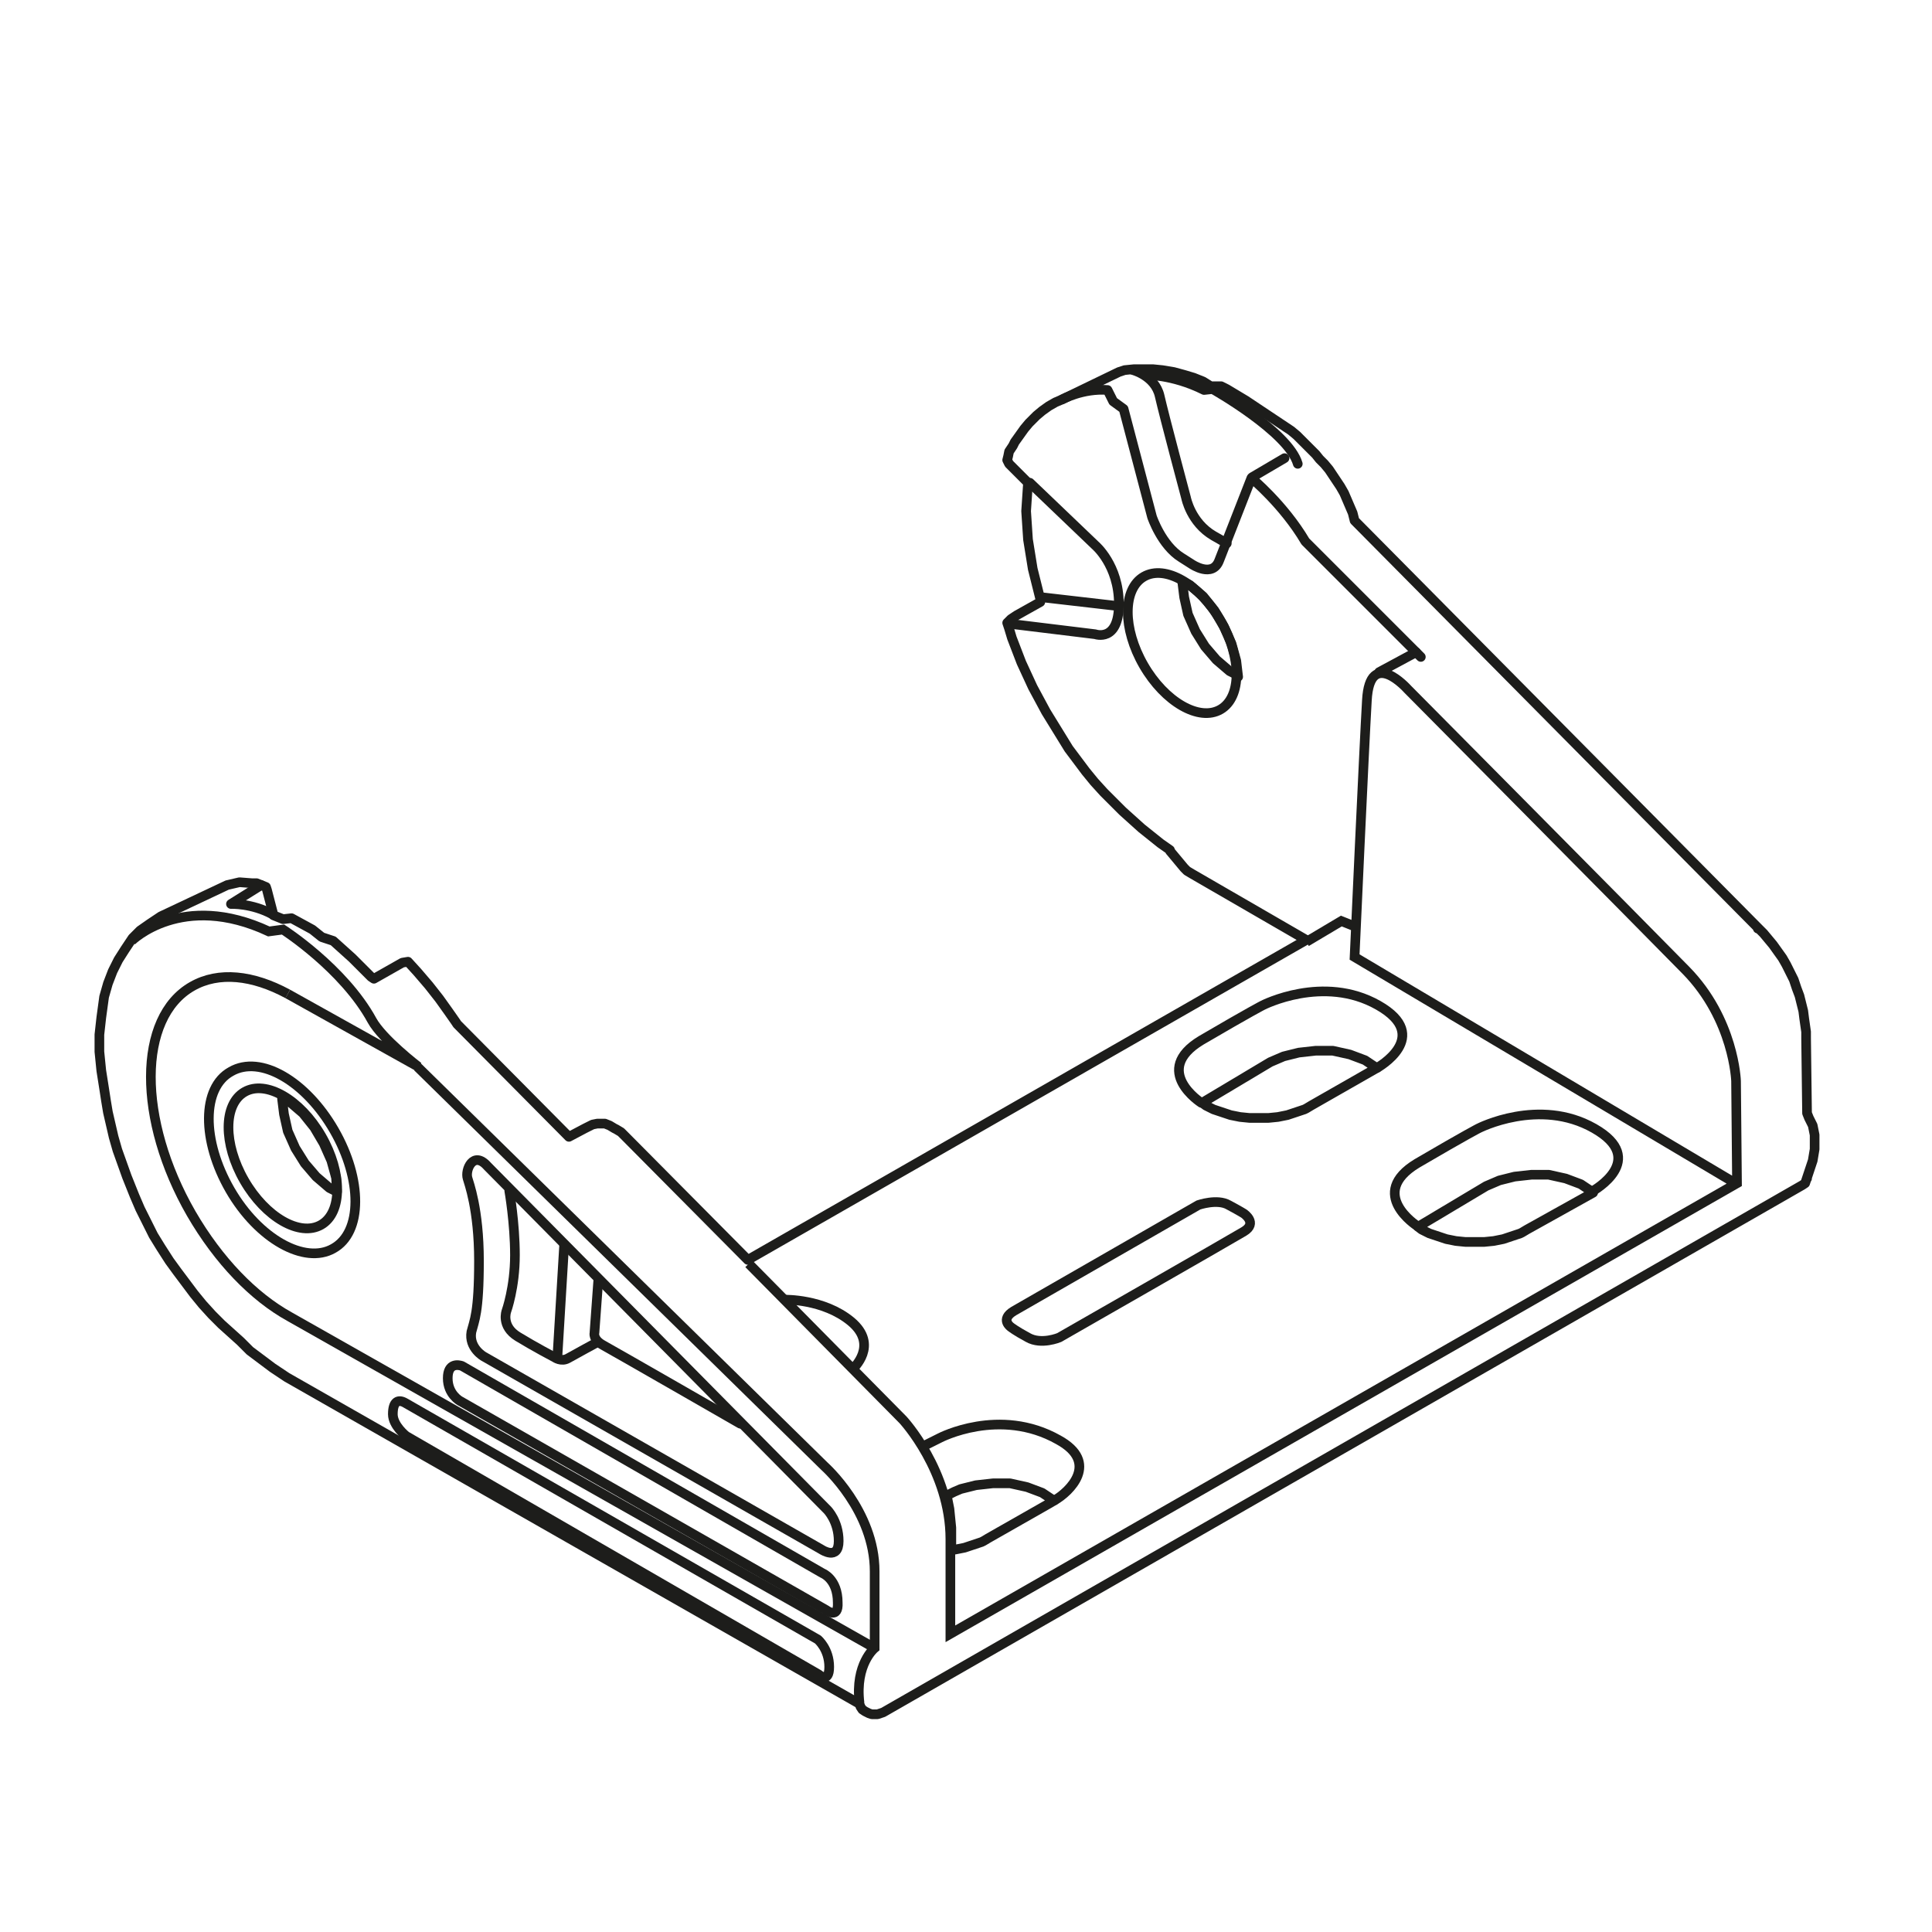
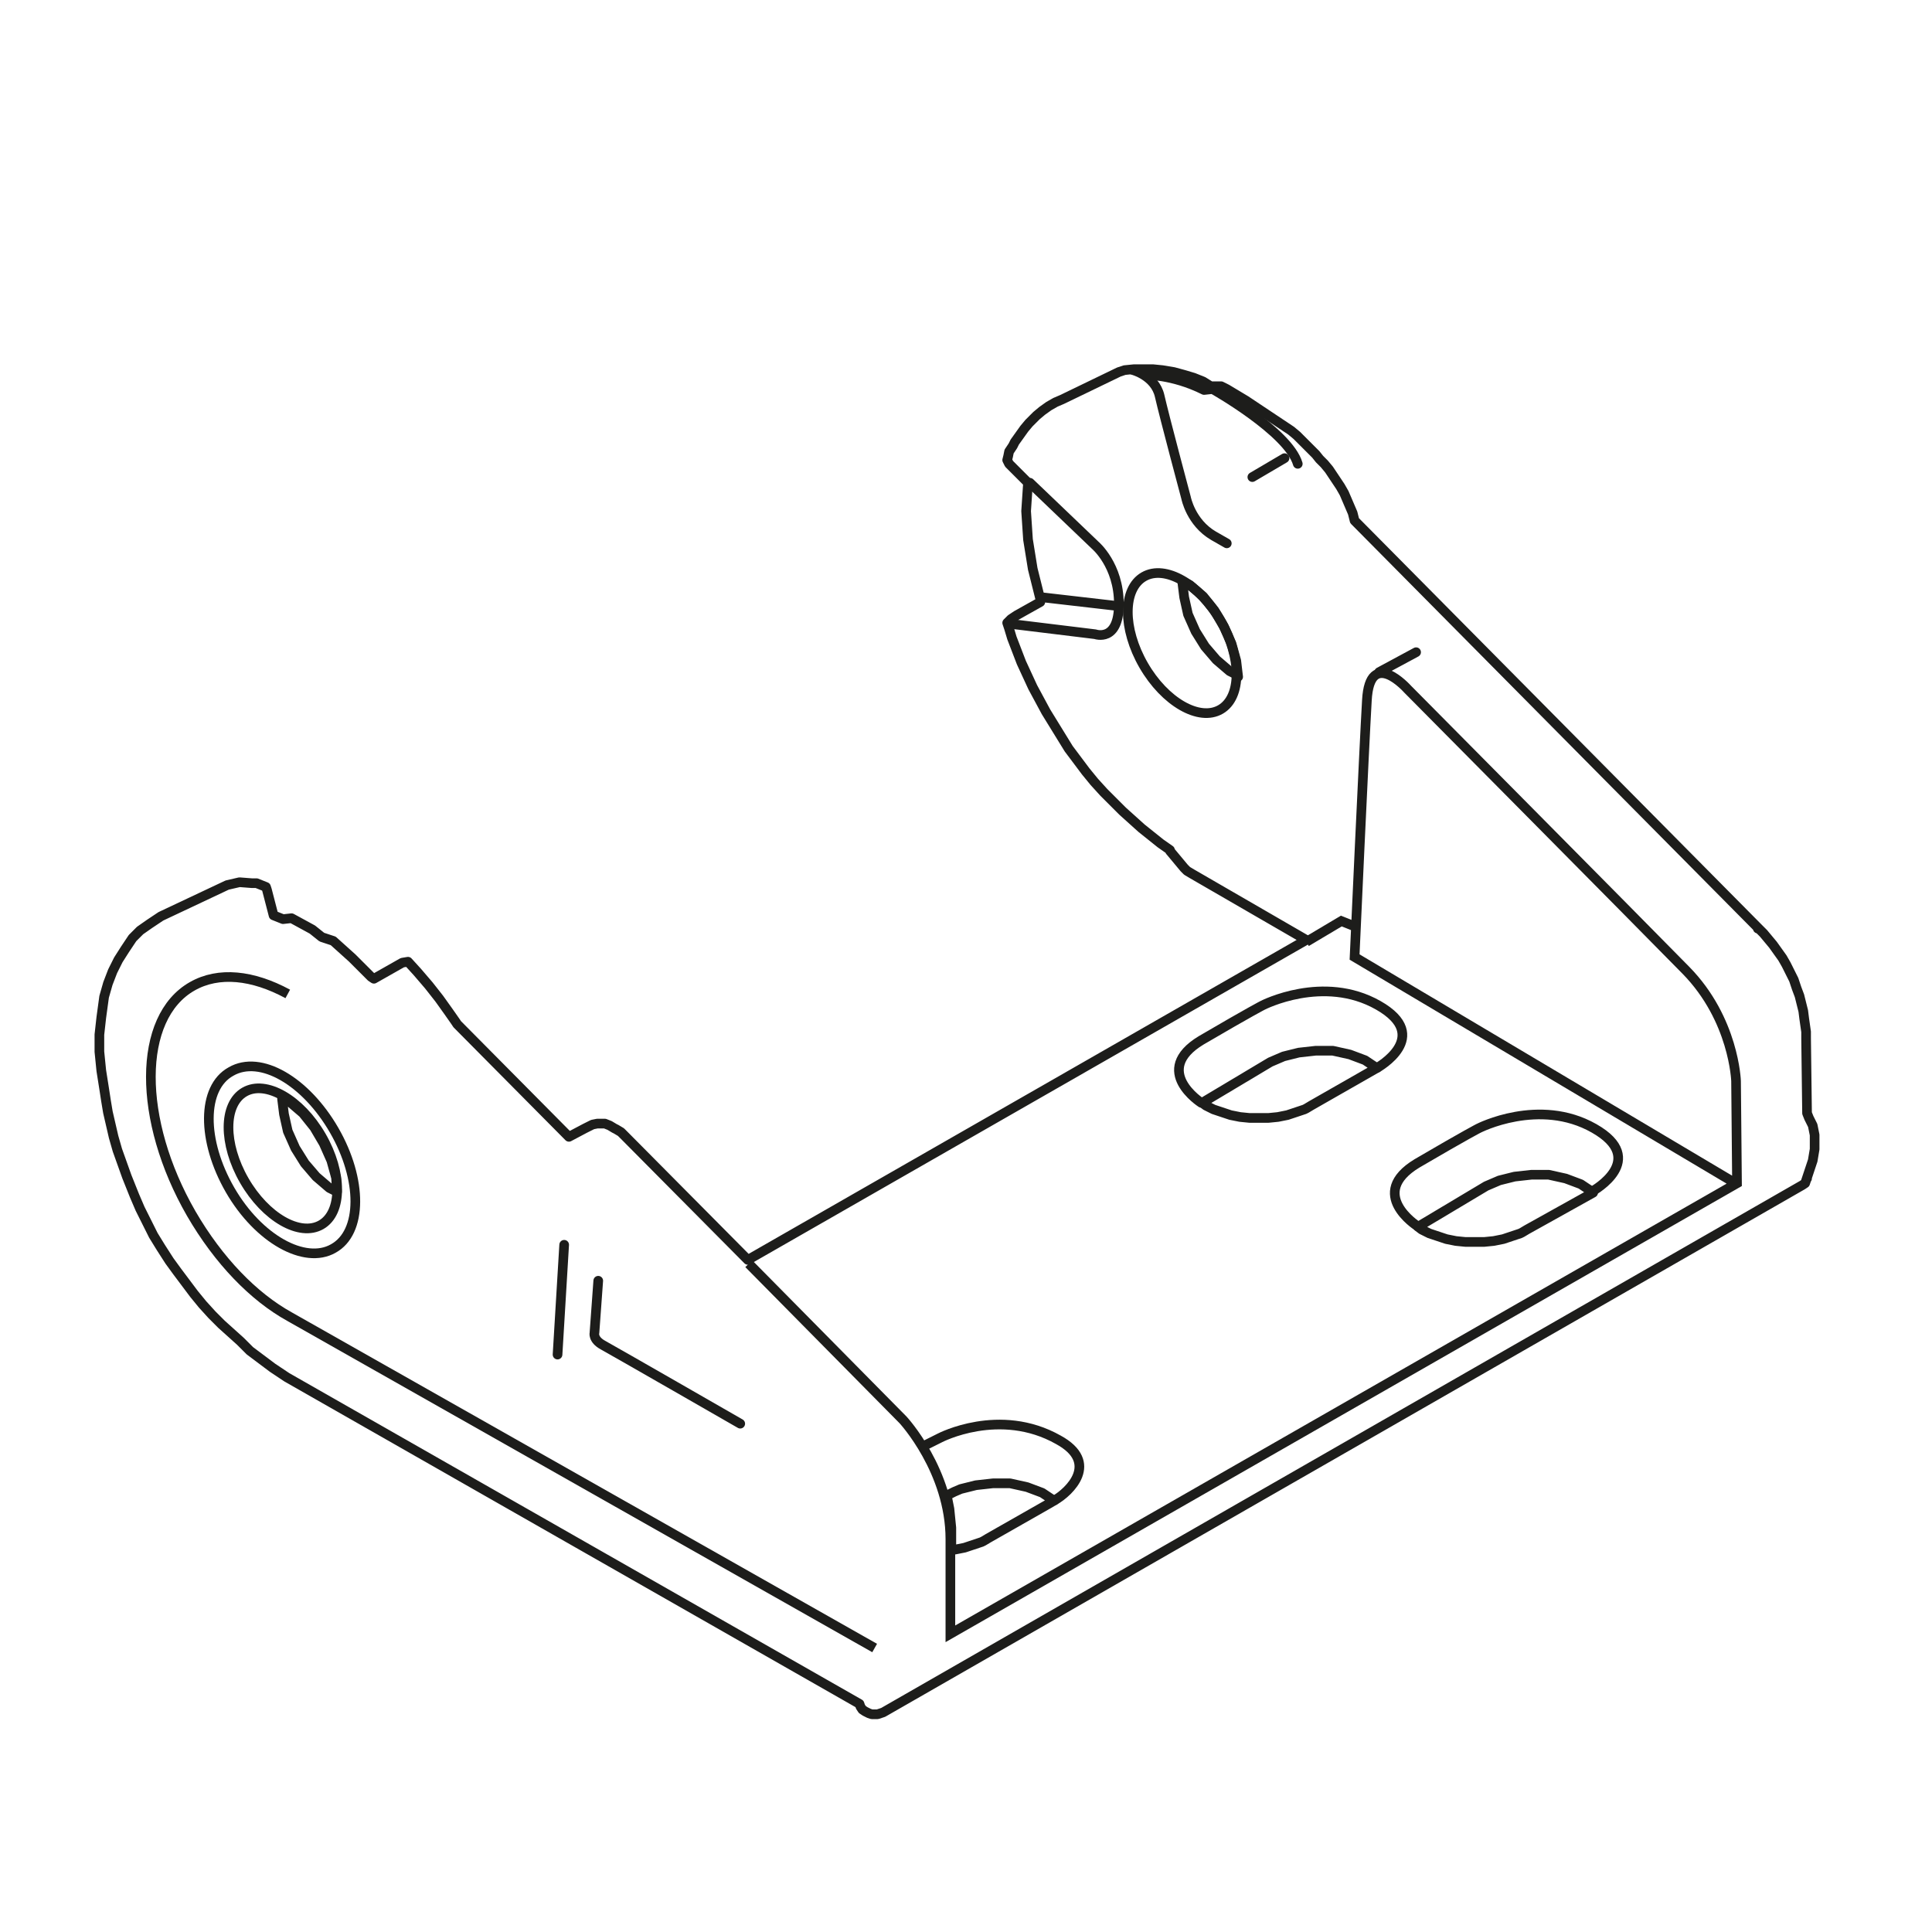
<svg xmlns="http://www.w3.org/2000/svg" xmlns:xlink="http://www.w3.org/1999/xlink" version="1.1" id="Ebene_1" x="0px" y="0px" width="204.1px" height="204.1px" viewBox="0 0 204.1 204.1" xml:space="preserve">
  <style type="text/css">
	.st0{fill:none;}
	.st1{fill:#ECECEC;}
	.st2{fill:none;stroke:#1D1D1B;stroke-width:1.5;stroke-linecap:round;stroke-linejoin:round;stroke-miterlimit:10;}
	.st3{clip-path:url(#SVGID_2_);fill:#FFFFFF;}
	
		.st4{clip-path:url(#SVGID_2_);fill:none;stroke:#1D1D1B;stroke-width:1.5;stroke-linecap:round;stroke-linejoin:round;stroke-miterlimit:10;}
	
		.st5{clip-path:url(#SVGID_2_);fill:none;stroke:#1D1D1B;stroke-width:1.05;stroke-dasharray:12.567,3.567,1.617,3.567;stroke-dashoffset:16;}
	.st6{fill:none;stroke:#1D1D1B;stroke-width:1.05;stroke-dasharray:12.567,3.567,1.617,3.567;stroke-dashoffset:16;}
	.st7{fill:none;stroke:#1D1D1B;stroke-width:1.05;}
	.st8{clip-path:url(#SVGID_4_);fill:none;stroke:#1D1D1B;stroke-width:1.05;}
	.st9{fill:none;stroke:#1D1D1B;stroke-width:0.75;}
	.st10{clip-path:url(#SVGID_6_);fill:none;stroke:#1D1D1B;stroke-width:0.75;}
	.st11{fill:#1D1D1B;}
	
		.st12{clip-path:url(#SVGID_8_);fill:none;stroke:#1D1D1B;stroke-width:1.5;stroke-linecap:round;stroke-linejoin:round;stroke-dasharray:0,4.578;}
	.st13{clip-path:url(#SVGID_8_);fill:none;stroke:#1D1D1B;stroke-width:1.5;stroke-linecap:round;stroke-linejoin:round;}
	.st14{fill:#FFFFFF;}
	.st15{fill:#A22626;}
	.st16{fill:#2D4D96;}
	.st17{clip-path:url(#SVGID_10_);fill:none;stroke:#1D1D1B;stroke-width:1.05;stroke-dasharray:4.266,4.266;}
	.st18{clip-path:url(#SVGID_10_);fill:none;stroke:#1D1D1B;stroke-width:1.05;}
	.st19{clip-path:url(#SVGID_10_);fill:#ECECEC;}
	.st20{clip-path:url(#SVGID_12_);fill:none;stroke:#1D1D1B;stroke-width:1.05;}
	.st21{fill:none;stroke:#1D1D1B;stroke-width:1.05;stroke-linejoin:round;}
	
		.st22{clip-path:url(#SVGID_14_);fill:none;stroke:#1D1D1B;stroke-width:1.05;stroke-linejoin:round;stroke-dasharray:17.712,2.712,2.712,2.712;stroke-dashoffset:20;}
	
		.st23{clip-path:url(#SVGID_14_);fill:none;stroke:#1D1D1B;stroke-width:1.05;stroke-linejoin:round;stroke-dasharray:20.835,5.835,5.835,5.835;stroke-dashoffset:26;}
	
		.st24{clip-path:url(#SVGID_14_);fill:none;stroke:#1D1D1B;stroke-width:1.05;stroke-linejoin:round;stroke-dasharray:20.907,5.907,5.907,5.907;stroke-dashoffset:26;}
	
		.st25{clip-path:url(#SVGID_14_);fill:none;stroke:#1D1D1B;stroke-width:1.05;stroke-linejoin:round;stroke-dasharray:17.427,2.427,2.427,2.427;stroke-dashoffset:19;}
	.st26{clip-path:url(#SVGID_14_);fill:none;stroke:#1D1D1B;stroke-width:1.05;stroke-linejoin:round;}
	
		.st27{clip-path:url(#SVGID_14_);fill:none;stroke:#1D1D1B;stroke-width:1.05;stroke-linejoin:round;stroke-dasharray:19.893,4.893,4.893,4.893;stroke-dashoffset:24;}
	
		.st28{clip-path:url(#SVGID_14_);fill:none;stroke:#1D1D1B;stroke-width:1.05;stroke-linejoin:round;stroke-dasharray:18.048,3.048,3.048,3.048;stroke-dashoffset:21;}
	.st29{clip-path:url(#SVGID_14_);}
	.st30{fill:none;stroke:#1D1D1B;stroke-width:1.572;stroke-linecap:round;stroke-linejoin:round;stroke-dasharray:0,5.166;}
	.st31{fill:none;stroke:#1D1D1B;stroke-width:1.572;stroke-linecap:round;stroke-linejoin:round;}
	.st32{fill:none;stroke:#1D1D1B;stroke-width:1.5;}
	.st33{fill:none;stroke:#9C9B9B;stroke-width:1.572;stroke-linecap:round;stroke-linejoin:round;stroke-dasharray:0,4.707;}
	.st34{fill:none;stroke:#9C9B9B;stroke-width:1.572;stroke-linecap:round;stroke-linejoin:round;}
	.st35{fill:none;stroke:#1D1D1B;stroke-width:1.572;stroke-linecap:round;stroke-linejoin:round;stroke-dasharray:0,4.707;}
	.st36{fill:none;stroke:#1D1D1B;stroke-width:1.5;stroke-linecap:round;stroke-linejoin:round;stroke-dasharray:0,4.494;}
	.st37{clip-path:url(#SVGID_16_);fill:none;stroke:#1D1D1B;stroke-width:1.5;stroke-linecap:round;stroke-linejoin:round;}
	.st38{fill:none;stroke:#9C9B9B;stroke-width:1.5;stroke-linecap:round;stroke-linejoin:round;stroke-dasharray:0,4.494;}
	.st39{clip-path:url(#SVGID_18_);fill:none;stroke:#9C9B9B;stroke-width:1.5;stroke-linecap:round;stroke-linejoin:round;}
	.st40{clip-path:url(#SVGID_20_);fill:none;stroke:#9C9B9B;stroke-width:1.5;stroke-linecap:round;stroke-linejoin:round;}
	.st41{clip-path:url(#SVGID_22_);fill:none;stroke:#9C9B9B;stroke-width:1.5;stroke-linecap:round;stroke-linejoin:round;}
	.st42{clip-path:url(#SVGID_24_);fill:none;stroke:#9C9B9B;stroke-width:1.5;stroke-linecap:round;stroke-linejoin:round;}
	.st43{clip-path:url(#SVGID_26_);fill:none;stroke:#9C9B9B;stroke-width:1.5;stroke-linecap:round;stroke-linejoin:round;}
	.st44{clip-path:url(#SVGID_28_);fill:none;stroke:#9C9B9B;stroke-width:1.5;stroke-linecap:round;stroke-linejoin:round;}
	.st45{clip-path:url(#SVGID_30_);fill:none;stroke:#9C9B9B;stroke-width:1.5;stroke-linecap:round;stroke-linejoin:round;}
	.st46{clip-path:url(#SVGID_32_);fill:none;stroke:#9C9B9B;stroke-width:1.5;stroke-linecap:round;stroke-linejoin:round;}
	.st47{clip-path:url(#SVGID_34_);fill:none;stroke:#9C9B9B;stroke-width:1.5;stroke-linecap:round;stroke-linejoin:round;}
	.st48{clip-path:url(#SVGID_36_);fill:none;stroke:#9C9B9B;stroke-width:1.5;stroke-linecap:round;stroke-linejoin:round;}
	.st49{fill:none;stroke:#1D1D1B;stroke-width:1.572;}
	.st50{fill:none;stroke:#A22626;stroke-width:6.174;}
	.st51{clip-path:url(#SVGID_38_);fill:none;stroke:#1D1D1B;stroke-width:1.5;}
	.st52{clip-path:url(#SVGID_40_);fill:#FFFFFF;}
	
		.st53{clip-path:url(#SVGID_40_);fill:none;stroke:#1D1D1B;stroke-width:1.5;stroke-linecap:round;stroke-linejoin:round;stroke-miterlimit:10;}
	.st54{clip-path:url(#SVGID_40_);fill:#ECECEC;}
	.st55{fill:none;stroke:#1D1D1B;stroke-width:1.05;stroke-dasharray:12.132,3.132,1.182,4.632;stroke-dashoffset:15;}
	.st56{clip-path:url(#SVGID_42_);fill:#ECECEC;}
	
		.st57{clip-path:url(#SVGID_42_);fill:none;stroke:#1D1D1B;stroke-width:1.5;stroke-linecap:round;stroke-linejoin:round;stroke-miterlimit:10;}
	.st58{clip-path:url(#SVGID_44_);fill:#ECECEC;}
	
		.st59{clip-path:url(#SVGID_44_);fill:none;stroke:#1D1D1B;stroke-width:1.5;stroke-linecap:round;stroke-linejoin:round;stroke-miterlimit:10;}
	.st60{fill:none;stroke:#1D1D1B;stroke-width:1.05;stroke-dasharray:12.201,3.201,1.251,4.701;stroke-dashoffset:15;}
	.st61{clip-path:url(#SVGID_46_);fill:#ECECEC;}
	
		.st62{clip-path:url(#SVGID_46_);fill:none;stroke:#1D1D1B;stroke-width:1.5;stroke-linecap:round;stroke-linejoin:round;stroke-miterlimit:10;}
	.st63{clip-path:url(#SVGID_48_);fill:#ECECEC;}
	
		.st64{clip-path:url(#SVGID_48_);fill:none;stroke:#1D1D1B;stroke-width:1.5;stroke-linecap:round;stroke-linejoin:round;stroke-miterlimit:10;}
	.st65{clip-path:url(#SVGID_50_);fill:#ECECEC;}
	
		.st66{clip-path:url(#SVGID_50_);fill:none;stroke:#1D1D1B;stroke-width:1.5;stroke-linecap:round;stroke-linejoin:round;stroke-miterlimit:10;}
	
		.st67{clip-path:url(#SVGID_52_);fill:none;stroke:#1D1D1B;stroke-width:1.5;stroke-linecap:round;stroke-linejoin:round;stroke-miterlimit:10;}
	.st68{clip-path:url(#SVGID_52_);fill:#ECECEC;}
	.st69{fill:none;stroke:#1D1D1B;stroke-width:1.05;stroke-dasharray:10.653,1.653,0,1.653;stroke-dashoffset:12;}
	.st70{fill:none;stroke:#1D1D1B;stroke-width:1.05;stroke-dasharray:11.838,2.838,0.888,2.838;stroke-dashoffset:14;}
	.st71{fill:none;stroke:#1D1D1B;stroke-width:1.05;stroke-dasharray:11.613,2.613,0.663,4.113;stroke-dashoffset:14;}
	
		.st72{clip-path:url(#SVGID_54_);fill:none;stroke:#1D1D1B;stroke-width:1.05;stroke-dasharray:12.102,3.102,1.152,3.102;stroke-dashoffset:15;}
	.st73{fill:none;stroke:#1D1D1B;stroke-width:0.864;stroke-dasharray:12.102,3.102,1.152,3.102;stroke-dashoffset:15;}
	.st74{clip-path:url(#SVGID_56_);fill:#1D1D1B;}
	.st75{clip-path:url(#SVGID_58_);fill:#1D1D1B;}
	.st76{fill:#E9EAF5;}
	.st77{fill:none;stroke:#9C9B9B;stroke-width:0.75;stroke-miterlimit:10;stroke-dasharray:2.364,2.364;}
	.st78{fill:none;stroke:#9C9B9B;stroke-width:0.75;stroke-miterlimit:10;stroke-dasharray:2.988,2.988;}
	.st79{fill:none;stroke:#9C9B9B;stroke-width:0.75;stroke-miterlimit:10;}
	.st80{filter:url(#Adobe_OpacityMaskFilter);}
	.st81{clip-path:url(#SVGID_60_);fill:url(#SVGID_62_);}
	.st82{clip-path:url(#SVGID_60_);mask:url(#SVGID_61_);}
	.st83{clip-path:url(#SVGID_64_);fill:#2D4D96;}
	.st84{clip-path:url(#SVGID_64_);fill:none;stroke:#1D1D1B;stroke-width:0.75;stroke-miterlimit:10;}
	.st85{clip-path:url(#SVGID_66_);fill:#FFFFFF;}
	
		.st86{clip-path:url(#SVGID_66_);fill:none;stroke:#1D1D1B;stroke-width:1.5;stroke-linecap:round;stroke-linejoin:round;stroke-miterlimit:10;}
	.st87{fill:none;stroke:#1D1D1B;stroke-width:1.5;stroke-linecap:round;stroke-linejoin:round;stroke-dasharray:0,3.135;}
	.st88{fill:none;stroke:#1D1D1B;stroke-width:1.5;stroke-linecap:round;stroke-linejoin:round;}
	.st89{clip-path:url(#SVGID_68_);fill:#ECECEC;}
	
		.st90{clip-path:url(#SVGID_68_);fill:none;stroke:#1D1D1B;stroke-width:1.5;stroke-linecap:round;stroke-linejoin:round;stroke-miterlimit:10;}
	.st91{fill:none;stroke:#1D1D1B;stroke-width:1.05;stroke-dasharray:11.781,2.781,0.831,2.781;stroke-dashoffset:14;}
	.st92{clip-path:url(#SVGID_70_);fill:#ECECEC;}
	
		.st93{clip-path:url(#SVGID_70_);fill:none;stroke:#1D1D1B;stroke-width:1.5;stroke-linecap:round;stroke-linejoin:round;stroke-miterlimit:10;}
	.st94{clip-path:url(#SVGID_72_);fill:#ECECEC;}
	
		.st95{clip-path:url(#SVGID_72_);fill:none;stroke:#1D1D1B;stroke-width:1.5;stroke-linecap:round;stroke-linejoin:round;stroke-miterlimit:10;}
	.st96{clip-path:url(#SVGID_74_);fill:#ECECEC;}
	
		.st97{clip-path:url(#SVGID_74_);fill:none;stroke:#1D1D1B;stroke-width:1.5;stroke-linecap:round;stroke-linejoin:round;stroke-miterlimit:10;}
	.st98{fill:none;stroke:#1D1D1B;stroke-width:1.05;stroke-dasharray:11.826,2.826,0.876,2.826;stroke-dashoffset:14;}
	.st99{clip-path:url(#SVGID_76_);fill:#ECECEC;}
	
		.st100{clip-path:url(#SVGID_76_);fill:none;stroke:#1D1D1B;stroke-width:1.5;stroke-linecap:round;stroke-linejoin:round;stroke-miterlimit:10;}
	.st101{clip-path:url(#SVGID_78_);fill:#ECECEC;}
	
		.st102{clip-path:url(#SVGID_78_);fill:none;stroke:#1D1D1B;stroke-width:1.5;stroke-linecap:round;stroke-linejoin:round;stroke-miterlimit:10;}
	.st103{fill:none;stroke:#1D1D1B;stroke-width:0.864;}
	.st104{fill:none;stroke:#1D1D1B;stroke-width:3;}
	.st105{clip-path:url(#SVGID_80_);fill:#ECECEC;}
	
		.st106{clip-path:url(#SVGID_80_);fill:none;stroke:#1D1D1B;stroke-width:1.5;stroke-linecap:round;stroke-linejoin:round;stroke-miterlimit:10;}
	.st107{clip-path:url(#SVGID_82_);fill:#1D1D1B;}
	.st108{clip-path:url(#SVGID_84_);fill:#1D1D1B;}
	.st109{clip-path:url(#SVGID_86_);fill:#1D1D1B;}
	.st110{clip-path:url(#SVGID_88_);fill:#1D1D1B;}
	.st111{clip-path:url(#SVGID_90_);fill:#1D1D1B;}
	.st112{clip-path:url(#SVGID_92_);fill:#1D1D1B;}
	.st113{clip-path:url(#SVGID_94_);fill:#ECECEC;}
	
		.st114{clip-path:url(#SVGID_94_);fill:none;stroke:#1D1D1B;stroke-width:1.5;stroke-linecap:round;stroke-linejoin:round;stroke-miterlimit:10;}
	.st115{clip-path:url(#SVGID_94_);fill:none;stroke:#1D1D1B;stroke-width:1.05;stroke-miterlimit:10;}
	.st116{clip-path:url(#SVGID_94_);fill:none;stroke:#1D1D1B;stroke-width:1.05;stroke-miterlimit:10;stroke-dasharray:1.056,3.018;}
	
		.st117{clip-path:url(#SVGID_94_);fill:none;stroke:#1D1D1B;stroke-width:1.05;stroke-miterlimit:10;stroke-dasharray:12.078,3.018,1.056,3.018;}
	.st118{clip-path:url(#SVGID_94_);fill:none;stroke:#1D1D1B;stroke-width:1.05;stroke-miterlimit:10;stroke-dasharray:1.104,3.159;}
	
		.st119{clip-path:url(#SVGID_94_);fill:none;stroke:#1D1D1B;stroke-width:1.05;stroke-miterlimit:10;stroke-dasharray:12.63,3.159,1.104,3.159;}
	
		.st120{clip-path:url(#SVGID_94_);fill:none;stroke:#1D1D1B;stroke-width:1.05;stroke-miterlimit:10;stroke-dasharray:12.633,3.159,1.104,3.159;}
	.st121{clip-path:url(#SVGID_94_);fill:#FFFFFF;}
	.st122{clip-path:url(#SVGID_94_);fill:none;stroke:#1D1D1B;stroke-width:1.05;stroke-dasharray:12,6;}
	.st123{clip-path:url(#SVGID_94_);fill:#E19294;}
	.st124{clip-path:url(#SVGID_94_);fill:none;stroke:#1D1D1B;stroke-width:1.05;stroke-miterlimit:10;stroke-dasharray:0.99,2.832;}
	
		.st125{clip-path:url(#SVGID_94_);fill:none;stroke:#1D1D1B;stroke-width:1.05;stroke-miterlimit:10;stroke-dasharray:11.331,2.832,0.99,2.832;}
	.st126{clip-path:url(#SVGID_94_);fill:none;stroke:#1D1D1B;stroke-width:1.5;stroke-linecap:round;stroke-linejoin:round;}
	
		.st127{clip-path:url(#SVGID_94_);fill:none;stroke:#1D1D1B;stroke-width:1.5;stroke-linecap:round;stroke-linejoin:round;stroke-dasharray:4.554,2.277;}
	.st128{clip-path:url(#SVGID_94_);fill:none;stroke:#1D1D1B;stroke-width:1.05;stroke-miterlimit:10;stroke-dasharray:0.708,2.025;}
	
		.st129{clip-path:url(#SVGID_94_);fill:none;stroke:#1D1D1B;stroke-width:1.05;stroke-miterlimit:10;stroke-dasharray:8.103,2.025,0.708,2.025;}
	.st130{fill:none;stroke:#1D1D1B;stroke-width:1.05;stroke-dasharray:12.372,3.372,1.422,4.872;stroke-dashoffset:15;}
	
		.st131{clip-path:url(#SVGID_96_);fill:none;stroke:#1D1D1B;stroke-width:1.5;stroke-linecap:round;stroke-linejoin:round;stroke-miterlimit:10;}
	.st132{clip-path:url(#SVGID_96_);fill:#ECECEC;}
	.st133{clip-path:url(#SVGID_96_);fill:none;stroke:#010000;stroke-width:1.05;stroke-miterlimit:10;}
	.st134{clip-path:url(#SVGID_96_);fill:none;stroke:#010000;stroke-width:1.05;stroke-miterlimit:10;stroke-dasharray:1.056,3.018;}
	
		.st135{clip-path:url(#SVGID_96_);fill:none;stroke:#010000;stroke-width:1.05;stroke-miterlimit:10;stroke-dasharray:12.078,3.018,1.056,3.018;}
	.st136{clip-path:url(#SVGID_96_);fill:none;stroke:#010000;stroke-width:1.05;stroke-miterlimit:10;stroke-dasharray:1.104,3.159;}
	
		.st137{clip-path:url(#SVGID_96_);fill:none;stroke:#010000;stroke-width:1.05;stroke-miterlimit:10;stroke-dasharray:12.633,3.159,1.104,3.159;}
	.st138{clip-path:url(#SVGID_96_);fill:#FFFFFF;}
	.st139{clip-path:url(#SVGID_96_);fill:none;stroke:#1D1D1B;stroke-width:1.05;stroke-dasharray:12,6;}
	.st140{clip-path:url(#SVGID_96_);fill:#E19294;}
	.st141{clip-path:url(#SVGID_96_);fill:none;stroke:#010000;stroke-width:1.05;stroke-miterlimit:10;stroke-dasharray:0.99,2.832;}
	
		.st142{clip-path:url(#SVGID_96_);fill:none;stroke:#010000;stroke-width:1.05;stroke-miterlimit:10;stroke-dasharray:11.331,2.832,0.99,2.832;}
	.st143{clip-path:url(#SVGID_96_);fill:none;stroke:#1D1D1B;stroke-width:1.5;stroke-linecap:round;stroke-linejoin:round;}
	
		.st144{clip-path:url(#SVGID_96_);fill:none;stroke:#1D1D1B;stroke-width:1.5;stroke-linecap:round;stroke-linejoin:round;stroke-dasharray:4.554,2.277;}
	.st145{clip-path:url(#SVGID_96_);fill:none;stroke:#010000;stroke-width:1.05;stroke-miterlimit:10;stroke-dasharray:0.708,2.025;}
	
		.st146{clip-path:url(#SVGID_96_);fill:none;stroke:#010000;stroke-width:1.05;stroke-miterlimit:10;stroke-dasharray:8.103,2.025,0.708,2.025;}
	.st147{fill:none;stroke:#1D1D1B;stroke-width:1.05;stroke-dasharray:11.757,2.757,0.807,4.257;stroke-dashoffset:14;}
	.st148{clip-path:url(#SVGID_98_);fill:#ECECEC;}
	
		.st149{clip-path:url(#SVGID_98_);fill:none;stroke:#1D1D1B;stroke-width:1.5;stroke-linecap:round;stroke-linejoin:round;stroke-miterlimit:10;}
	.st150{clip-path:url(#SVGID_98_);fill:none;stroke:#010000;stroke-width:1.05;stroke-miterlimit:10;}
	.st151{clip-path:url(#SVGID_98_);fill:none;stroke:#010000;stroke-width:1.05;stroke-miterlimit:10;stroke-dasharray:1.056,3.018;}
	
		.st152{clip-path:url(#SVGID_98_);fill:none;stroke:#010000;stroke-width:1.05;stroke-miterlimit:10;stroke-dasharray:12.078,3.018,1.056,3.018;}
	.st153{clip-path:url(#SVGID_98_);fill:none;stroke:#010000;stroke-width:1.05;stroke-miterlimit:10;stroke-dasharray:1.104,3.159;}
	
		.st154{clip-path:url(#SVGID_98_);fill:none;stroke:#010000;stroke-width:1.05;stroke-miterlimit:10;stroke-dasharray:12.633,3.159,1.104,3.159;}
	.st155{clip-path:url(#SVGID_98_);fill:#FFFFFF;}
	.st156{clip-path:url(#SVGID_98_);fill:none;stroke:#1D1D1B;stroke-width:1.05;stroke-dasharray:12,6;}
	.st157{clip-path:url(#SVGID_98_);fill:#E19294;}
	.st158{clip-path:url(#SVGID_98_);fill:none;stroke:#010000;stroke-width:1.05;stroke-miterlimit:10;stroke-dasharray:0.99,2.832;}
	
		.st159{clip-path:url(#SVGID_98_);fill:none;stroke:#010000;stroke-width:1.05;stroke-miterlimit:10;stroke-dasharray:11.331,2.832,0.99,2.832;}
	.st160{clip-path:url(#SVGID_98_);fill:none;stroke:#1D1D1B;stroke-width:1.5;stroke-linecap:round;stroke-linejoin:round;}
	
		.st161{clip-path:url(#SVGID_98_);fill:none;stroke:#1D1D1B;stroke-width:1.5;stroke-linecap:round;stroke-linejoin:round;stroke-dasharray:4.554,2.277;}
	.st162{clip-path:url(#SVGID_98_);fill:none;stroke:#010000;stroke-width:1.05;stroke-miterlimit:10;stroke-dasharray:0.708,2.025;}
	
		.st163{clip-path:url(#SVGID_98_);fill:none;stroke:#010000;stroke-width:1.05;stroke-miterlimit:10;stroke-dasharray:8.103,2.025,0.708,2.025;}
	
		.st164{clip-path:url(#SVGID_100_);fill:none;stroke:#1D1D1B;stroke-width:1.5;stroke-linecap:round;stroke-linejoin:round;stroke-miterlimit:10;}
	.st165{clip-path:url(#SVGID_100_);fill:#ECECEC;}
	.st166{clip-path:url(#SVGID_100_);fill:none;stroke:#1D1D1B;stroke-width:1.05;stroke-miterlimit:10;}
	
		.st167{clip-path:url(#SVGID_100_);fill:none;stroke:#1D1D1B;stroke-width:1.05;stroke-miterlimit:10;stroke-dasharray:1.056,3.018;}
	
		.st168{clip-path:url(#SVGID_100_);fill:none;stroke:#1D1D1B;stroke-width:1.05;stroke-miterlimit:10;stroke-dasharray:12.078,3.018,1.056,3.018;}
	
		.st169{clip-path:url(#SVGID_100_);fill:none;stroke:#1D1D1B;stroke-width:1.05;stroke-miterlimit:10;stroke-dasharray:1.104,3.159;}
	
		.st170{clip-path:url(#SVGID_100_);fill:none;stroke:#1D1D1B;stroke-width:1.05;stroke-miterlimit:10;stroke-dasharray:12.63,3.159,1.104,3.159;}
	
		.st171{clip-path:url(#SVGID_100_);fill:none;stroke:#1D1D1B;stroke-width:1.05;stroke-miterlimit:10;stroke-dasharray:12.633,3.159,1.104,3.159;}
	.st172{clip-path:url(#SVGID_100_);fill:#FFFFFF;}
	.st173{clip-path:url(#SVGID_100_);fill:none;stroke:#1D1D1B;stroke-width:1.05;stroke-dasharray:12,6;}
	.st174{clip-path:url(#SVGID_100_);fill:#E19294;}
	.st175{clip-path:url(#SVGID_100_);fill:none;stroke:#1D1D1B;stroke-width:1.05;stroke-miterlimit:10;stroke-dasharray:0.99,2.832;}
	
		.st176{clip-path:url(#SVGID_100_);fill:none;stroke:#1D1D1B;stroke-width:1.05;stroke-miterlimit:10;stroke-dasharray:11.331,2.832,0.99,2.832;}
	.st177{clip-path:url(#SVGID_100_);fill:none;stroke:#1D1D1B;stroke-width:1.5;stroke-linecap:round;stroke-linejoin:round;}
	
		.st178{clip-path:url(#SVGID_100_);fill:none;stroke:#1D1D1B;stroke-width:1.5;stroke-linecap:round;stroke-linejoin:round;stroke-dasharray:4.554,2.277;}
	
		.st179{clip-path:url(#SVGID_100_);fill:none;stroke:#1D1D1B;stroke-width:1.05;stroke-miterlimit:10;stroke-dasharray:0.708,2.025;}
	
		.st180{clip-path:url(#SVGID_100_);fill:none;stroke:#1D1D1B;stroke-width:1.05;stroke-miterlimit:10;stroke-dasharray:8.103,2.025,0.708,2.025;}
	.st181{fill:none;stroke:#1D1D1B;stroke-width:1.05;stroke-dasharray:11.949,2.949,0.999,4.449;stroke-dashoffset:14;}
	.st182{clip-path:url(#SVGID_102_);fill:none;stroke:#1D1D1B;stroke-width:1.05;}
	.st183{clip-path:url(#SVGID_104_);fill:#ECECEC;}
	.st184{clip-path:url(#SVGID_104_);fill:none;stroke:#1D1D1B;stroke-width:1.05;stroke-dasharray:3.102,2.052;}
	.st185{clip-path:url(#SVGID_104_);fill:none;stroke:#1D1D1B;stroke-width:1.05;stroke-dasharray:3.186,2.136;}
	.st186{clip-path:url(#SVGID_104_);fill:none;stroke:#1D1D1B;stroke-width:1.05;stroke-dasharray:3.234,2.184;}
	.st187{clip-path:url(#SVGID_104_);fill:none;stroke:#1D1D1B;stroke-width:1.05;}
	.st188{clip-path:url(#SVGID_104_);fill:#CFCFCF;}
	.st189{clip-path:url(#SVGID_104_);fill:#FFFFFF;}
	
		.st190{clip-path:url(#SVGID_104_);fill:none;stroke:#1D1D1B;stroke-width:1.05;stroke-linejoin:round;stroke-dasharray:16.416,1.416,1.416,1.416;stroke-dashoffset:17;}
	
		.st191{clip-path:url(#SVGID_104_);fill:none;stroke:#1D1D1B;stroke-width:1.05;stroke-linejoin:round;stroke-dasharray:17.226,2.226,2.226,2.226;stroke-dashoffset:19;}
	
		.st192{clip-path:url(#SVGID_104_);fill:none;stroke:#1D1D1B;stroke-width:1.05;stroke-linejoin:round;stroke-dasharray:17.304,2.304,2.304,2.304;stroke-dashoffset:19;}
	
		.st193{clip-path:url(#SVGID_104_);fill:none;stroke:#1D1D1B;stroke-width:1.05;stroke-linejoin:round;stroke-dasharray:17.94,2.94,2.94,2.94;stroke-dashoffset:20;}
	.st194{clip-path:url(#SVGID_104_);fill:none;stroke:#1D1D1B;stroke-width:1.05;stroke-linejoin:round;}
	.st195{fill:none;stroke:#A22626;stroke-width:1.8;}
	.st196{clip-path:url(#SVGID_106_);}
	.st197{clip-path:url(#SVGID_108_);}
	.st198{clip-path:url(#SVGID_110_);}
	.st199{fill:none;stroke:#1D1D1B;stroke-width:1.02;stroke-linecap:round;stroke-linejoin:round;}
	.st200{clip-path:url(#SVGID_112_);fill:none;stroke:#1D1D1B;stroke-width:1.02;}
	.st201{fill:none;stroke:#1D1D1B;stroke-width:1.02;}
	.st202{clip-path:url(#SVGID_114_);fill:none;stroke:#1D1D1B;stroke-width:1.02;}
	.st203{clip-path:url(#SVGID_114_);fill:none;stroke:#1D1D1B;stroke-width:1.02;stroke-linecap:round;stroke-linejoin:round;}
	.st204{clip-path:url(#SVGID_116_);fill:none;stroke:#1D1D1B;stroke-width:1.02;stroke-linecap:round;stroke-linejoin:round;}
	.st205{clip-path:url(#SVGID_118_);fill:none;stroke:#1D1D1B;stroke-width:1.02;stroke-linecap:round;stroke-linejoin:round;}
	.st206{clip-path:url(#SVGID_120_);fill:none;stroke:#1D1D1B;stroke-width:1.02;stroke-linecap:round;stroke-linejoin:round;}
	.st207{clip-path:url(#SVGID_122_);fill:none;stroke:#1D1D1B;stroke-width:1.02;stroke-linecap:round;stroke-linejoin:round;}
</style>
  <g>
    <path class="st14" d="M191.7,119.9l-0.1-0.5l-0.1-0.5l-0.2-0.4l-0.2-0.4l-0.2-0.5l-0.1-7.9l0-0.7l-0.1-0.7l-0.1-0.7l-0.1-0.8   l-0.2-0.8l-0.2-0.8l-0.3-0.8l-0.3-0.9l-0.4-0.8l-0.4-0.8l-0.4-0.7l-0.5-0.7l-0.5-0.7l-0.5-0.6l-0.5-0.6l-0.5-0.5l-0.1,0l0.1,0   l-42.7-43.1l-0.2-0.8l-0.3-0.7l-0.3-0.7l-0.3-0.7l-0.4-0.7l-0.4-0.6l-0.4-0.6l-0.4-0.6l-0.5-0.6l0,0l-0.5-0.5L139,48l-0.5-0.5   L138,47l-0.5-0.5l-0.5-0.5l-0.6-0.5l-0.6-0.4l-0.6-0.4l-0.6-0.4l-0.6-0.4l-0.6-0.4l-0.6-0.4l-0.6-0.4l-0.6-0.4l-0.5-0.3l-0.5-0.3   l-0.5-0.3l-0.5-0.3l-0.6-0.3l-0.7,0l-0.4,0l-0.8-0.5l-1-0.4l-1-0.3l-1.1-0.3l-1.2-0.2l-1-0.1l-1,0l-1,0l-1,0.1l-0.6,0.2l-6,2.9   l-0.7,0.3l-0.7,0.4l-0.7,0.5l-0.6,0.5l-0.6,0.6l-0.2,0.2l-0.5,0.6l-0.5,0.7l-0.5,0.7l-0.2,0.4l-0.4,0.6l-0.1,0.5l-0.1,0.4l0.2,0.4   l2,2l-0.2,3l0.2,3l0.5,3.1l0.8,3.2l0,0.3l-2.5,1.4l-0.3,0.2l-0.3,0.2l-0.4,0.4v0l0.2,0.6l0.3,1l0.5,1.3l0.5,1.3l0.6,1.3l0.6,1.3   l0.7,1.3l0.7,1.3l0.8,1.3l0.8,1.3l0.8,1.3l0.9,1.2l0.9,1.2l0.9,1.1l1,1.1l1,1l1,1l1,0.9l1,0.9l1,0.8l1,0.8l1,0.7l0,0l0,0h0l0,0.1   l1.5,1.8l0.3,0.3l0.5,0.3l12.1,7l-59,33.8l-13-13.1l-0.4-0.4l-0.5-0.3l-0.2-0.1l-0.5-0.3l-0.5-0.2l-0.5,0l-0.3,0l-0.5,0.1l-0.4,0.2   l-0.4,0.2l-1.7,0.9l0,0l-11.8-11.9l-0.2-0.3l-0.7-1l-1-1.4l-1.1-1.4l-1.2-1.4l-1-1.1l-0.6,0.1l-3,1.7l-0.3-0.2l-1-1l-1-1l-1-0.9   l-1-0.9L34,99l-1-0.8l-1.1-0.6L30.8,97l-0.9,0.1l-1-0.4l0,0L28.2,94l-0.1-0.3l0,0l-0.5-0.2l-0.5-0.2l-0.5,0l-1.3-0.1L24,93.5   L17,96.8l-1.2,0.8l-1,0.7L14,99.1l-0.8,1.2l-0.7,1.1l-0.6,1.2l-0.5,1.3l-0.4,1.4l-0.3,2.2l-0.2,1.8l0,0.9l0,0.9l0.1,1l0.1,1   l0.3,1.9l0.2,1.3l0.2,1.2l0.3,1.3l0.3,1.3l0.4,1.4l0.5,1.4l0.5,1.4l0.4,1l0.4,1l0.6,1.4l0.7,1.4l0.7,1.4l0.8,1.3l0,0l0.9,1.4   l0.8,1.1l0.9,1.2l0.9,1.2l0.9,1.1l1,1.1l1,1l1,0.9l1,0.9l1,1l0.8,0.6l0.8,0.6l0.8,0.6l1.5,1L90.8,180l0.1,0.3l0.2,0.3l0.3,0.2   l0.4,0.2l0.3,0.1l0.3,0l0.3,0L93,181l0.3-0.1l97.1-55.7l0.3-0.2l0.2-0.6l0,0l0,0.1l0-0.1l0.2-0.6l0.2-0.6l0.2-0.6l0.1-0.6l0.1-0.6   l0-0.6L191.7,119.9z M130.7,71.3L130.7,71.3l-0.8-0.4l-0.7-0.6l-0.7-0.6l-0.6-0.7l-0.6-0.7l-0.5-0.8l-0.5-0.8l-0.4-0.9l-0.4-0.9   l-0.2-0.9l-0.2-0.9l-0.1-0.8l-0.1-0.8l0-0.1l0.8,0.4l1.4,1.2l1.2,1.5l1,1.7l0.8,1.8l0.5,1.8l0.2,1.7L130.7,71.3z M35.6,125.9   L35.6,125.9l-0.8-0.4l-0.7-0.6l-0.7-0.6l-0.6-0.7l-0.6-0.7l-0.5-0.8l-0.5-0.8l-0.4-0.9l-0.4-0.9l-0.2-0.9l-0.2-0.9l-0.1-0.8   l-0.1-0.8l0-0.1l0.8,0.4l1.4,1.2l1.2,1.5l1,1.7l0.8,1.8l0.5,1.8L35.6,125.9L35.6,125.9z M111.4,158.5l-0.5,0.3l-6.5,3.7l-0.5,0.3   l-0.2,0.1l-0.9,0.3l-0.9,0.3l-1,0.2l-0.4,0v-2.3l-0.1-1l-0.1-1l-0.2-1l-0.1-0.4l0.8-0.4l0.7-0.3l0.8-0.2l0.8-0.2l0.9-0.1l0.9-0.1   l0.9,0l0.9,0l0.9,0.2l0.9,0.2l0.8,0.3l0.8,0.3l0.6,0.4l0.6,0.4L111.4,158.5z M145.5,112.8l-7,4l-0.5,0.3l-0.2,0.1l-0.9,0.3   l-0.9,0.3l-1,0.2l-1,0.1l-1,0l-1,0l-1-0.1l-1-0.2l-0.9-0.3l-0.9-0.3l-0.8-0.4l-0.4-0.3l7.2-4.3l0.7-0.3l0.7-0.3l0.8-0.2l0.8-0.2   l0.9-0.1l0.9-0.1l0.9,0l0.9,0l0.9,0.2l0.9,0.2l0.8,0.3l0.8,0.3l0.6,0.4l0.6,0.4L145.5,112.8z M161.3,129.9l-0.5,0.3l-0.2,0.1   l-0.9,0.3l-0.9,0.3l-1,0.2l-1,0.1l-1,0l-1,0l-1-0.1l-1-0.2l-0.9-0.3l-0.9-0.3l-0.8-0.4l-0.4-0.3l7.2-4.3l0.7-0.3l0.7-0.3l0.8-0.2   l0.8-0.2l0.9-0.1l0.9-0.1l0.9,0l0.9,0l0.9,0.2l0.9,0.2l0.8,0.3l0.8,0.3l0.6,0.4l0.6,0.4l0.1,0.1L161.3,129.9z" />
    <path class="st199" d="M191.7,119.9l-0.1-0.5l-0.1-0.5l-0.2-0.4l-0.2-0.4l-0.2-0.5l-0.1-7.9l0-0.7l-0.1-0.7l-0.1-0.7l-0.1-0.8   l-0.2-0.8l-0.2-0.8l-0.3-0.8l-0.3-0.9l-0.4-0.8l-0.4-0.8l-0.4-0.7l-0.5-0.7l-0.5-0.7l-0.5-0.6l-0.5-0.6l-0.5-0.5l-0.1,0l0.1,0   l-42.7-43.1l-0.2-0.8l-0.3-0.7l-0.3-0.7l-0.3-0.7l-0.4-0.7l-0.4-0.6l-0.4-0.6l-0.4-0.6l-0.5-0.6l0,0l-0.5-0.5L139,48l-0.5-0.5   L138,47l-0.5-0.5l-0.5-0.5l-0.6-0.5l-0.6-0.4l-0.6-0.4l-0.6-0.4l-0.6-0.4l-0.6-0.4l-0.6-0.4l-0.6-0.4l-0.6-0.4l-0.5-0.3l-0.5-0.3   l-0.5-0.3l-0.5-0.3l-0.6-0.3l-0.7,0l-0.4,0l-0.8-0.5l-1-0.4l-1-0.3l-1.1-0.3l-1.2-0.2l-1-0.1l-1,0l-1,0l-1,0.1l-0.6,0.2l-6,2.9   l-0.7,0.3l-0.7,0.4l-0.7,0.5l-0.6,0.5l-0.6,0.6l-0.2,0.2l-0.5,0.6l-0.5,0.7l-0.5,0.7l-0.2,0.4l-0.4,0.6l-0.1,0.5l-0.1,0.4l0.2,0.4   l2,2l-0.2,3l0.2,3l0.5,3.1l0.8,3.2l0,0.3l-2.5,1.4l-0.3,0.2l-0.3,0.2l-0.4,0.4v0l0.2,0.6l0.3,1l0.5,1.3l0.5,1.3l0.6,1.3l0.6,1.3   l0.7,1.3l0.7,1.3l0.8,1.3l0.8,1.3l0.8,1.3l0.9,1.2l0.9,1.2l0.9,1.1l1,1.1l1,1l1,1l1,0.9l1,0.9l1,0.8l1,0.8l1,0.7l0,0l0,0h0l0,0.1   l1.5,1.8l0.3,0.3l0.5,0.3l12.1,7l-59,33.8l-13-13.1l-0.4-0.4l-0.5-0.3l-0.2-0.1l-0.5-0.3l-0.5-0.2l-0.5,0l-0.3,0l-0.5,0.1l-0.4,0.2   l-0.4,0.2l-1.7,0.9l0,0l-11.8-11.9l-0.2-0.3l-0.7-1l-1-1.4l-1.1-1.4l-1.2-1.4l-1-1.1l-0.6,0.1l-3,1.7l-0.3-0.2l-1-1l-1-1l-1-0.9   l-1-0.9L34,99l-1-0.8l-1.1-0.6L30.8,97l-0.9,0.1l-1-0.4l0,0L28.2,94l-0.1-0.3l0,0l-0.5-0.2l-0.5-0.2l-0.5,0l-1.3-0.1L24,93.5   L17,96.8l-1.2,0.8l-1,0.7L14,99.1l-0.8,1.2l-0.7,1.1l-0.6,1.2l-0.5,1.3l-0.4,1.4l-0.3,2.2l-0.2,1.8l0,0.9l0,0.9l0.1,1l0.1,1   l0.3,1.9l0.2,1.3l0.2,1.2l0.3,1.3l0.3,1.3l0.4,1.4l0.5,1.4l0.5,1.4l0.4,1l0.4,1l0.6,1.4l0.7,1.4l0.7,1.4l0.8,1.3l0,0l0.9,1.4   l0.8,1.1l0.9,1.2l0.9,1.2l0.9,1.1l1,1.1l1,1l1,0.9l1,0.9l1,1l0.8,0.6l0.8,0.6l0.8,0.6l1.5,1L90.8,180l0.1,0.3l0.2,0.3l0.3,0.2   l0.4,0.2l0.3,0.1l0.3,0l0.3,0L93,181l0.3-0.1l97.1-55.7l0.3-0.2l0.2-0.6l0,0l0,0.1l0-0.1l0.2-0.6l0.2-0.6l0.2-0.6l0.1-0.6l0.1-0.6   l0-0.6L191.7,119.9z M130.7,71.3L130.7,71.3l-0.8-0.4l-0.7-0.6l-0.7-0.6l-0.6-0.7l-0.6-0.7l-0.5-0.8l-0.5-0.8l-0.4-0.9l-0.4-0.9   l-0.2-0.9l-0.2-0.9l-0.1-0.8l-0.1-0.8l0-0.1l0.8,0.4l1.4,1.2l1.2,1.5l1,1.7l0.8,1.8l0.5,1.8l0.2,1.7L130.7,71.3z M35.6,125.9   L35.6,125.9l-0.8-0.4l-0.7-0.6l-0.7-0.6l-0.6-0.7l-0.6-0.7l-0.5-0.8l-0.5-0.8l-0.4-0.9l-0.4-0.9l-0.2-0.9l-0.2-0.9l-0.1-0.8   l-0.1-0.8l0-0.1l0.8,0.4l1.4,1.2l1.2,1.5l1,1.7l0.8,1.8l0.5,1.8L35.6,125.9L35.6,125.9z M111.4,158.5l-0.5,0.3l-6.5,3.7l-0.5,0.3   l-0.2,0.1l-0.9,0.3l-0.9,0.3l-1,0.2l-0.4,0v-2.3l-0.1-1l-0.1-1l-0.2-1l-0.1-0.4l0.8-0.4l0.7-0.3l0.8-0.2l0.8-0.2l0.9-0.1l0.9-0.1   l0.9,0l0.9,0l0.9,0.2l0.9,0.2l0.8,0.3l0.8,0.3l0.6,0.4l0.6,0.4L111.4,158.5z M145.5,112.8l-7,4l-0.5,0.3l-0.2,0.1l-0.9,0.3   l-0.9,0.3l-1,0.2l-1,0.1l-1,0l-1,0l-1-0.1l-1-0.2l-0.9-0.3l-0.9-0.3l-0.8-0.4l-0.4-0.3l7.2-4.3l0.7-0.3l0.7-0.3l0.8-0.2l0.8-0.2   l0.9-0.1l0.9-0.1l0.9,0l0.9,0l0.9,0.2l0.9,0.2l0.8,0.3l0.8,0.3l0.6,0.4l0.6,0.4L145.5,112.8z M161.3,129.9l-0.5,0.3l-0.2,0.1   l-0.9,0.3l-0.9,0.3l-1,0.2l-1,0.1l-1,0l-1,0l-1-0.1l-1-0.2l-0.9-0.3l-0.9-0.3l-0.8-0.4l-0.4-0.3l7.2-4.3l0.7-0.3l0.7-0.3l0.8-0.2   l0.8-0.2l0.9-0.1l0.9-0.1l0.9,0l0.9,0l0.9,0.2l0.9,0.2l0.8,0.3l0.8,0.3l0.6,0.4l0.6,0.4l0.1,0.1L161.3,129.9z" />
    <g>
      <defs>
        <rect id="SVGID_111_" width="204.1" height="204.1" />
      </defs>
      <clipPath id="SVGID_2_">
        <use xlink:href="#SVGID_111_" style="overflow:visible;" />
      </clipPath>
      <ellipse transform="matrix(0.866 -0.5 0.5 0.866 -57.213 31.325)" style="clip-path:url(#SVGID_2_);fill:none;stroke:#1D1D1B;stroke-width:1.02;" cx="29.9" cy="122.4" rx="4.7" ry="8.1" />
      <ellipse transform="matrix(0.866 -0.5 0.5 0.866 -17.227 71.584)" style="clip-path:url(#SVGID_2_);fill:none;stroke:#1D1D1B;stroke-width:1.02;" cx="124.9" cy="67.9" rx="4.7" ry="8.1" />
      <path style="clip-path:url(#SVGID_2_);fill:none;stroke:#1D1D1B;stroke-width:1.02;" d="M35.3,119.4c3,5.2,3,10.8-0.1,12.5    c-3,1.7-7.9-1-10.9-6.2c-3-5.2-3-10.8,0.1-12.5C27.5,111.4,32.3,114.2,35.3,119.4z" />
      <path style="clip-path:url(#SVGID_2_);fill:none;stroke:#1D1D1B;stroke-width:1.02;" d="M30.4,105c-3.7-2-7.3-2.4-10.1-0.8    c-5.8,3.3-5.8,14.1-0.1,24c2.9,5,6.6,8.8,10.4,10.9l61.8,35" />
      <path style="clip-path:url(#SVGID_2_);fill:none;stroke:#1D1D1B;stroke-width:1.02;" d="M79.1,133.5L95.4,150c0,0,5,5.4,5,12.6    c0,7.2,0,10,0,10l83.1-47.6l-0.1-10.8c0,0-0.2-6.5-5.3-11.7c-5.1-5.2-29.4-29.7-29.4-29.7s-4-4.5-4.3,1.2    c-0.3,5.1-1.3,27.1-1.3,27.1l40.4,24" />
    </g>
    <polyline class="st201" points="138,99.5 141.7,97.3 143.2,97.9  " />
    <g>
      <defs>
-         <rect id="SVGID_113_" width="204.1" height="204.1" />
-       </defs>
+         </defs>
      <clipPath id="SVGID_4_">
        <use xlink:href="#SVGID_113_" style="overflow:visible;" />
      </clipPath>
      <path style="clip-path:url(#SVGID_4_);fill:none;stroke:#1D1D1B;stroke-width:1.02;" d="M82.9,137.3c0,0,4.1-0.1,7,2.3    c3,2.5,0.2,5,0.2,5" />
      <path style="clip-path:url(#SVGID_4_);fill:none;stroke:#1D1D1B;stroke-width:1.02;" d="M13.9,99.4c0,0,5.3-5.3,14.5-1l1.5-0.2    c0,0,6.4,4.1,9.4,9.6c1.1,2,4.9,4.9,4.9,4.9L30.4,105" />
      <path style="clip-path:url(#SVGID_4_);fill:none;stroke:#1D1D1B;stroke-width:1.02;" d="M44.1,112.7l43,42.2c0,0,5.3,4.7,5.3,11.1    v8.1c0,0-2.1,1.7-1.6,5.8" />
      <path style="clip-path:url(#SVGID_4_);fill:none;stroke:#1D1D1B;stroke-width:1.02;stroke-linecap:round;stroke-linejoin:round;" d="    M27.6,93.5l-3.2,2c0,0,2.2-0.1,4.4,1.1" />
      <path style="clip-path:url(#SVGID_4_);fill:none;stroke:#1D1D1B;stroke-width:1.02;stroke-linecap:round;stroke-linejoin:round;" d="    M42.8,148.2l43.6,25c0,0,1.2,1,1.2,2.9c0,1.8-1.1,0.8-1.1,0.8l-43.6-25.2c0,0-1.4-1.1-1.4-2.3C41.5,148,42.1,147.8,42.8,148.2z" />
      <path style="clip-path:url(#SVGID_4_);fill:none;stroke:#1D1D1B;stroke-width:1.02;stroke-linecap:round;stroke-linejoin:round;" d="    M48.8,144.3l38.1,21.9c0,0,1.6,0.6,1.6,3.1c0.1,1.8-1.2,0.8-1.2,0.8L48.6,148c0,0-1.3-0.7-1.3-2.4    C47.3,143.9,48.5,144.2,48.8,144.3z" />
-       <path style="clip-path:url(#SVGID_4_);fill:none;stroke:#1D1D1B;stroke-width:1.02;stroke-linecap:round;stroke-linejoin:round;" d="    M51.5,123.2l35.9,36.3c0,0,1.2,1.2,1.2,3.3c0,2.1-1.8,0.9-1.8,0.9l-35.7-20.4c0,0-1.6-0.9-1.3-2.6c0.3-1.2,0.8-2,0.8-7.5    c0-5.5-1.1-8.3-1.2-8.7C49.1,123.6,50,121.5,51.5,123.2z" />
      <path style="clip-path:url(#SVGID_4_);fill:none;stroke:#1D1D1B;stroke-width:1.02;stroke-linecap:round;stroke-linejoin:round;" d="    M53.8,125.8c0,0,0.6,3.4,0.6,6.8c0,3.4-0.9,5.9-0.9,5.9s-0.6,1.6,1.2,2.7c1.8,1.1,3.9,2.2,3.9,2.2s0.7,0.5,1.4,0.1    c0.7-0.4,3.1-1.7,3.1-1.7" />
    </g>
    <line class="st199" x1="59.6" y1="131.5" x2="58.9" y2="143.1" />
    <g>
      <defs>
        <rect id="SVGID_115_" width="204.1" height="204.1" />
      </defs>
      <clipPath id="SVGID_6_">
        <use xlink:href="#SVGID_115_" style="overflow:visible;" />
      </clipPath>
      <path style="clip-path:url(#SVGID_6_);fill:none;stroke:#1D1D1B;stroke-width:1.02;stroke-linecap:round;stroke-linejoin:round;" d="    M63.2,135.3l-0.4,5.5c0,0-0.2,0.7,0.9,1.3c1.1,0.6,14.5,8.3,14.5,8.3" />
      <path style="clip-path:url(#SVGID_6_);fill:none;stroke:#1D1D1B;stroke-width:1.02;stroke-linecap:round;stroke-linejoin:round;" d="    M97.5,152.8l1.8-0.9c0,0,6.3-3.3,12.5,0.2c4.4,2.4,1.2,5.5-0.4,6.4" />
      <path style="clip-path:url(#SVGID_6_);fill:none;stroke:#1D1D1B;stroke-width:1.02;stroke-linecap:round;stroke-linejoin:round;" d="    M149.7,129.5c0,0-5.3-3.4,0-6.6c5.3-3.1,6.5-3.7,6.5-3.7s6.4-3.3,12.2,0c5.8,3.3-0.1,6.6-0.1,6.6" />
      <path style="clip-path:url(#SVGID_6_);fill:none;stroke:#1D1D1B;stroke-width:1.02;stroke-linecap:round;stroke-linejoin:round;" d="    M126.9,116.5c0,0-5.3-3.4,0-6.6c5.3-3.1,6.5-3.7,6.5-3.7s6.4-3.3,12.2,0c5.8,3.3-0.1,6.6-0.1,6.6" />
      <path style="clip-path:url(#SVGID_6_);fill:none;stroke:#1D1D1B;stroke-width:1.02;stroke-linecap:round;stroke-linejoin:round;" d="    M108.8,51l6.9,6.6c0,0,2.5,2.1,2.5,6.2s-2.5,3.2-2.5,3.2l-9-1.1" />
    </g>
    <line class="st199" x1="117.9" y1="64" x2="110.1" y2="63.1" />
    <g>
      <defs>
        <rect id="SVGID_117_" width="204.1" height="204.1" />
      </defs>
      <clipPath id="SVGID_8_">
        <use xlink:href="#SVGID_117_" style="overflow:visible;" />
      </clipPath>
-       <path style="clip-path:url(#SVGID_8_);fill:none;stroke:#1D1D1B;stroke-width:1.02;stroke-linecap:round;stroke-linejoin:round;" d="    M112.2,42.2c0,0,2.2-1.2,4.8-1l0.6,1.2l1.1,0.8l3,11.4c0,0,1,3,3.1,4.3l1.1,0.7c0,0,2.2,1.5,2.9-0.4c0.7-1.8,3.4-8.7,3.4-8.7    s3.4,2.8,5.7,6.7l12.2,12.2" />
    </g>
    <line class="st199" x1="145.7" y1="71" x2="149.6" y2="68.9" />
    <g>
      <defs>
        <rect id="SVGID_119_" width="204.1" height="204.1" />
      </defs>
      <clipPath id="SVGID_10_">
        <use xlink:href="#SVGID_119_" style="overflow:visible;" />
      </clipPath>
      <path style="clip-path:url(#SVGID_10_);fill:none;stroke:#1D1D1B;stroke-width:1.02;stroke-linecap:round;stroke-linejoin:round;" d="    M119.7,39.1c0,0,2.3,0.6,2.8,2.7c0.5,2.2,2.8,10.8,2.8,10.8s0.5,2.6,2.9,4l1.4,0.8" />
      <path style="clip-path:url(#SVGID_10_);fill:none;stroke:#1D1D1B;stroke-width:1.02;stroke-linecap:round;stroke-linejoin:round;" d="    M120.9,39.6c0,0,2.9-0.1,6.3,1.6l0.9-0.1c0,0,8,4.5,9,7.9" />
    </g>
    <line class="st199" x1="132.3" y1="50.4" x2="135.7" y2="48.4" />
    <g>
      <defs>
-         <rect id="SVGID_121_" width="204.1" height="204.1" />
-       </defs>
+         </defs>
      <clipPath id="SVGID_12_">
        <use xlink:href="#SVGID_121_" style="overflow:visible;" />
      </clipPath>
      <path style="clip-path:url(#SVGID_12_);fill:none;stroke:#1D1D1B;stroke-width:1.02;stroke-linecap:round;stroke-linejoin:round;" d="    M106.8,140.2c0,0-1.2-0.8,0.3-1.7c1.4-0.8,19.5-11.2,19.5-11.2s2-0.7,3.2,0c1.3,0.7,1.6,0.9,1.6,0.9s1.5,1,0,1.9    c-1.5,0.9-19.5,11.2-19.5,11.2s-1.9,0.8-3.3,0C107.3,140.6,106.8,140.2,106.8,140.2z" />
    </g>
  </g>
</svg>